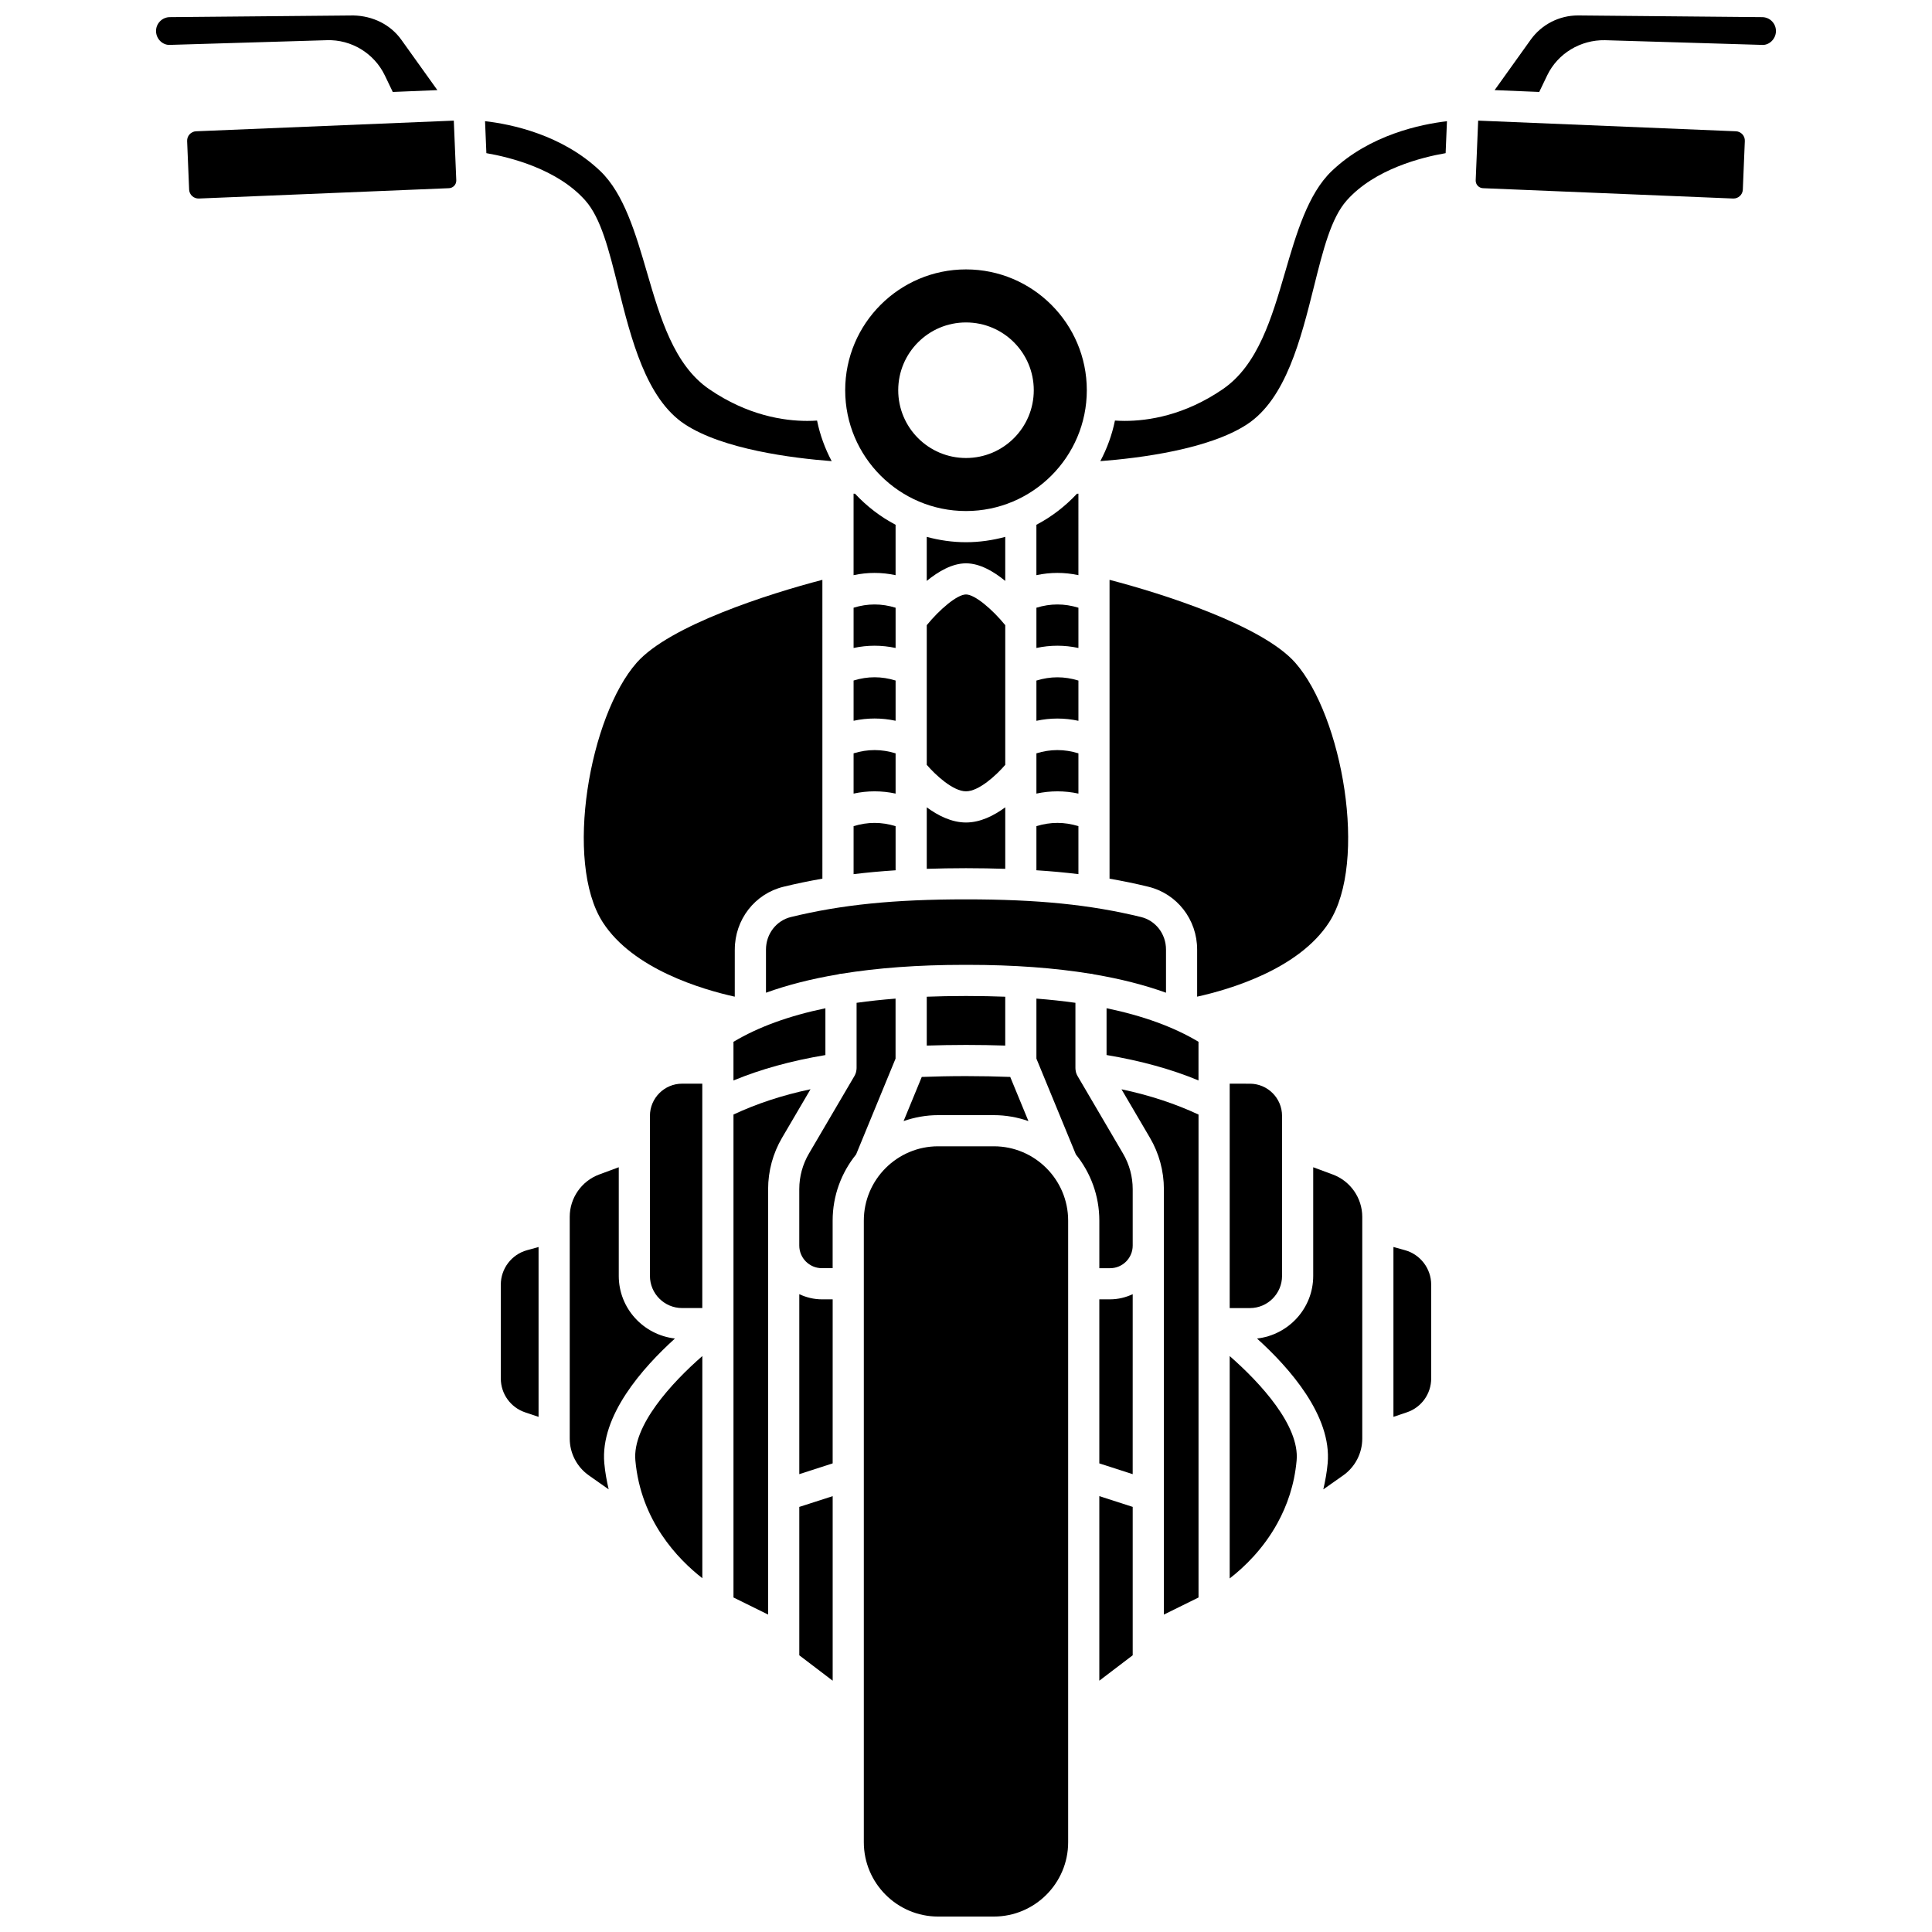
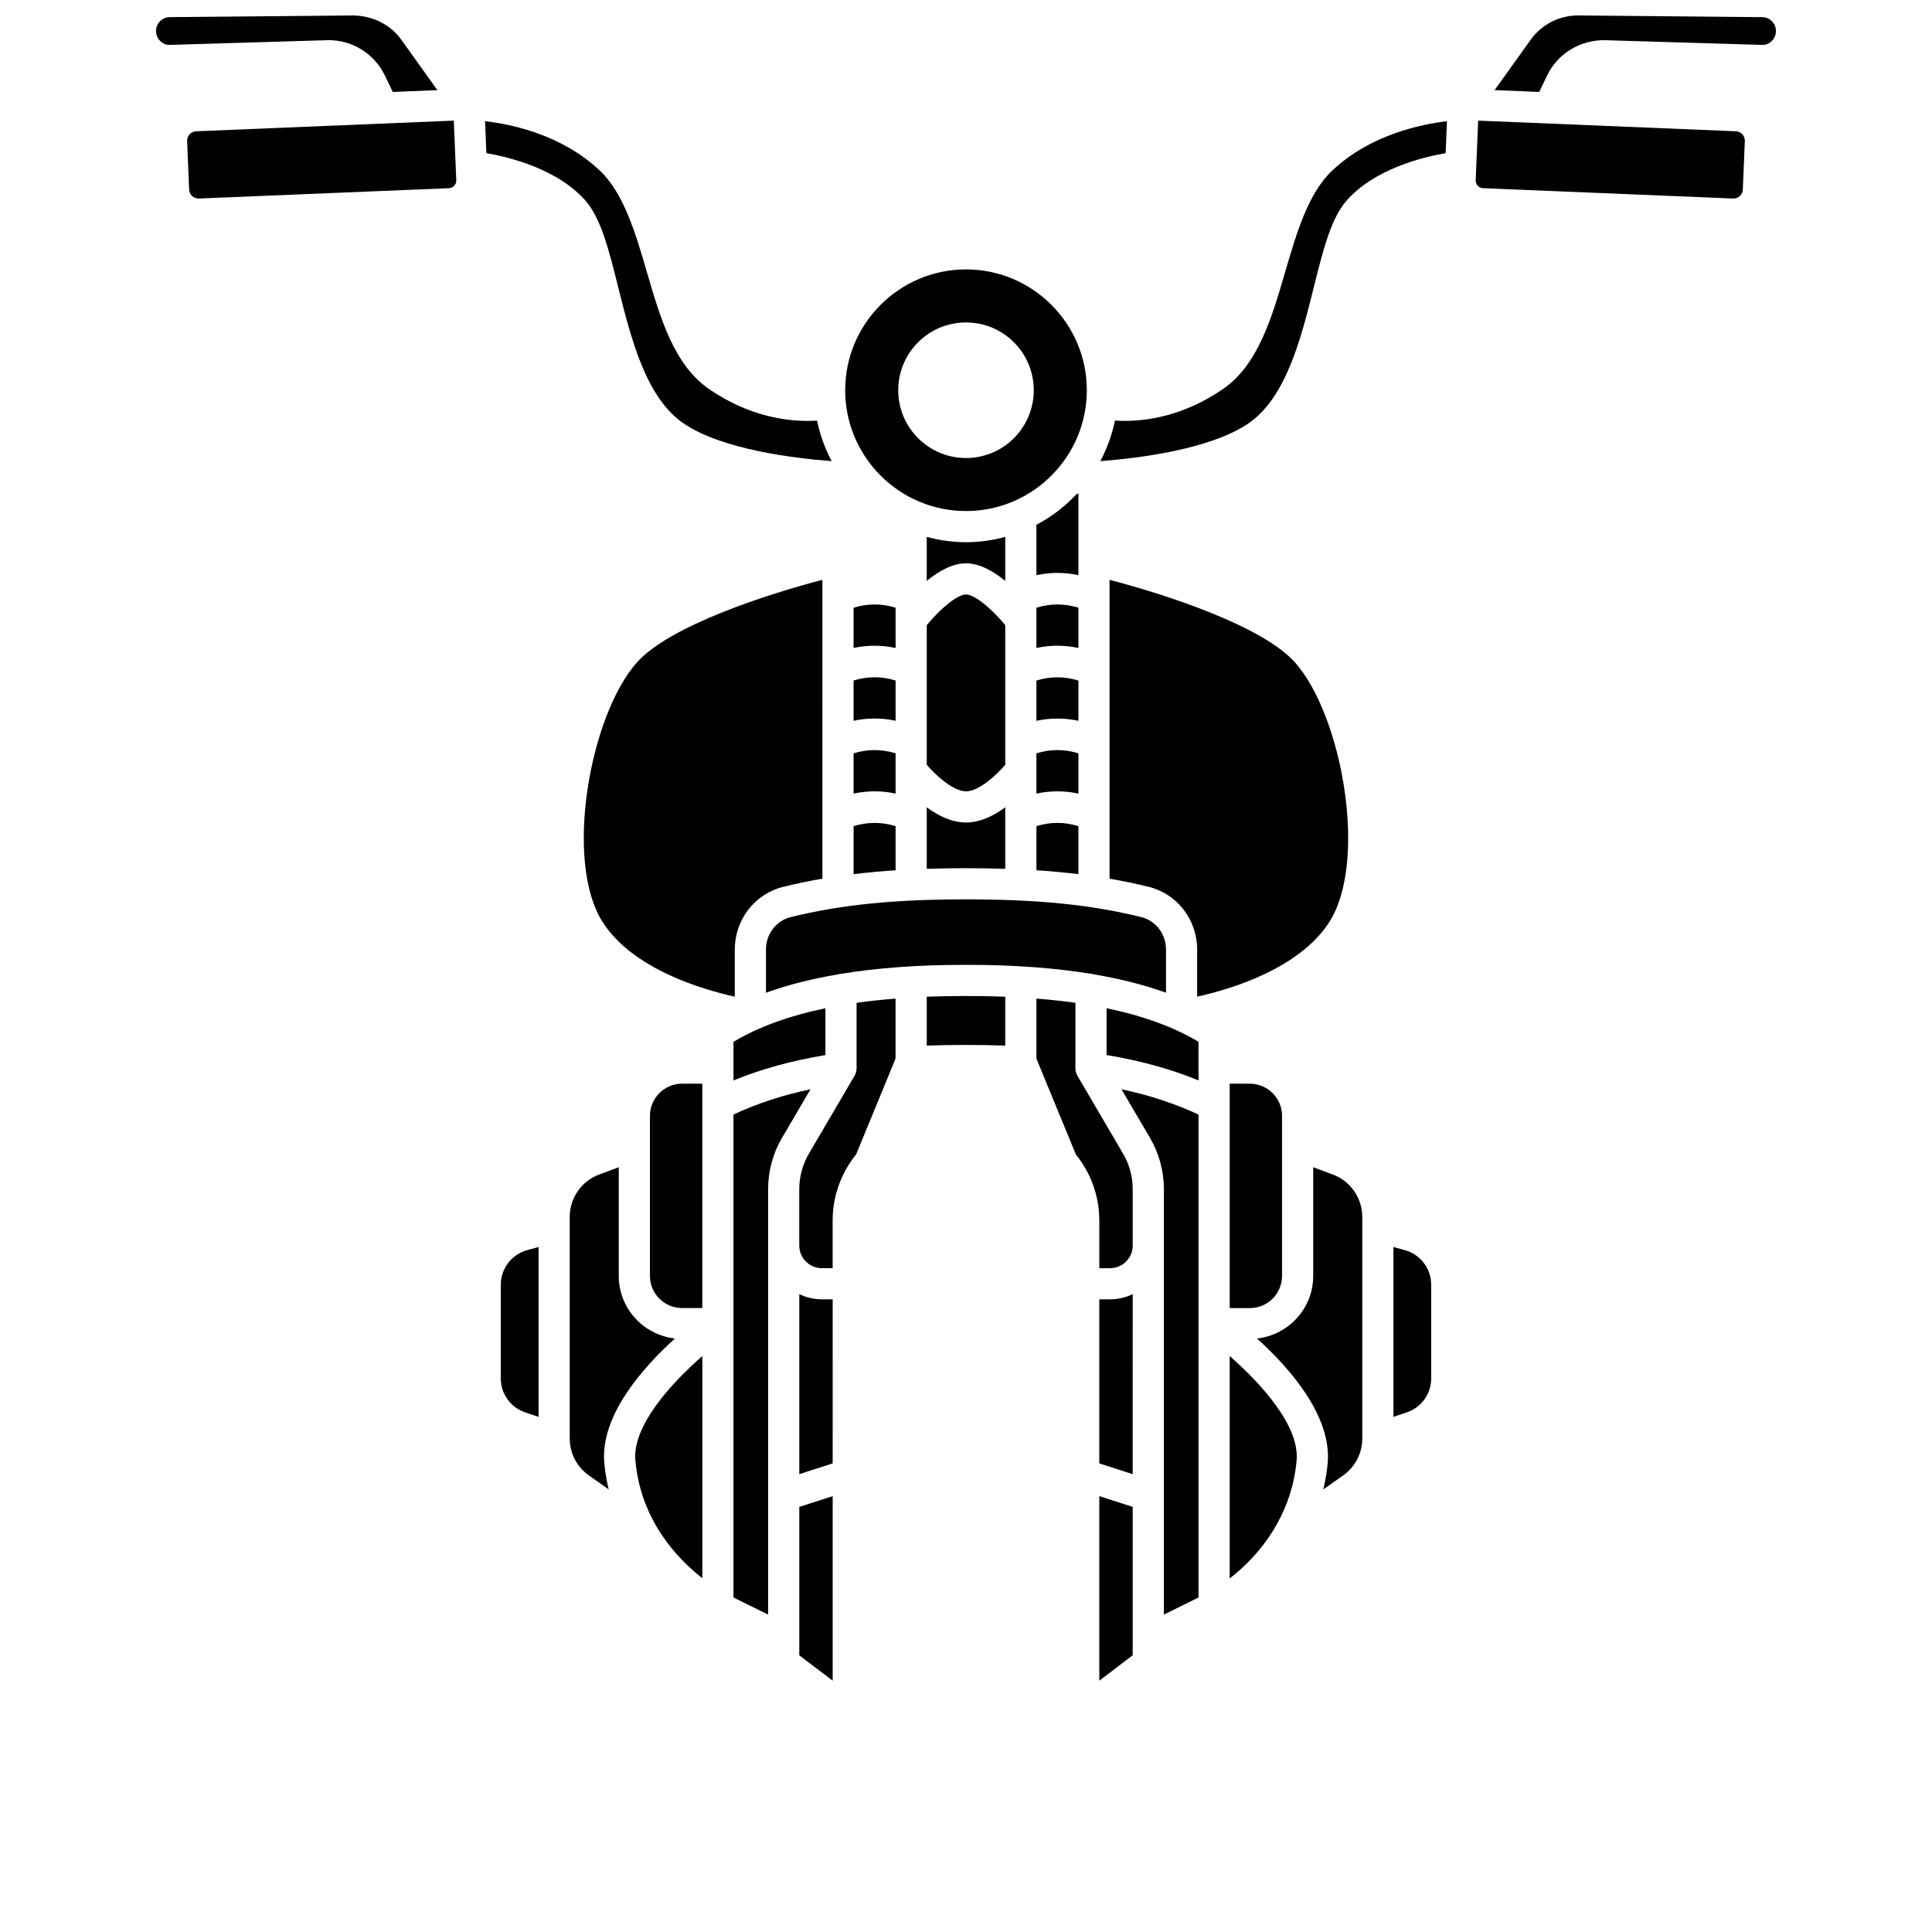
<svg xmlns="http://www.w3.org/2000/svg" width="800px" height="800px" version="1.1" viewBox="144 144 512 512">
  <defs>
    <clipPath id="c">
      <path d="m185 148.09h75v20.906h-75z" />
    </clipPath>
    <clipPath id="b">
      <path d="m540 148.09h75v20.906h-75z" />
    </clipPath>
    <clipPath id="a">
-       <path d="m372 447h56v204.9h-56z" />
-     </clipPath>
+       </clipPath>
  </defs>
  <path d="m389.6 360.05v14.199c3.324-0.102 6.742-0.172 10.402-0.172s7.078 0.07 10.402 0.172v-16.301c-2.981 2.191-6.598 4.023-10.402 4.023s-7.422-1.828-10.402-4.023z" />
  <path d="m389.6 340.75v5.941c2.414 2.797 7.008 7.016 10.402 7.016s7.988-4.219 10.402-7.016v-37.012c-3.34-4.106-8.023-8.141-10.402-8.141s-7.062 4.035-10.402 8.141z" />
  <path d="m410.4 297.95v-11.672c-3.324 0.891-6.797 1.414-10.402 1.414-3.606 0-7.078-0.52-10.402-1.414v11.672c3.082-2.523 6.758-4.664 10.402-4.664 3.648 0 7.32 2.137 10.402 4.664z" />
  <path d="m370.21 354.31c3.703-0.797 7.426-0.801 11.133 0v-10.668c-3.727-1.152-7.41-1.152-11.133 0z" />
  <path d="m370.21 335.01c3.703-0.797 7.426-0.797 11.133 0v-10.664c-3.723-1.148-7.406-1.152-11.133 0z" />
  <path d="m370.21 375.66c3.555-0.434 7.246-0.773 11.133-1.023v-11.695c-3.727-1.152-7.41-1.152-11.133 0z" />
  <path d="m418.66 354.31c3.707-0.797 7.426-0.797 11.133 0v-10.668c-3.727-1.152-7.41-1.152-11.133 0z" />
  <path d="m418.66 374.63c3.883 0.246 7.578 0.59 11.133 1.023v-12.715c-3.727-1.152-7.41-1.148-11.133 0z" />
  <path d="m429.79 274.83c-0.137 0.004-0.262 0.008-0.383 0.012-3.09 3.309-6.707 6.109-10.75 8.23v13.352c3.707-0.797 7.426-0.797 11.133 0z" />
  <path d="m418.66 315.72c3.707-0.797 7.426-0.797 11.133 0v-10.668c-3.727-1.152-7.41-1.148-11.133 0z" />
  <path d="m418.66 335.02c3.707-0.797 7.426-0.797 11.133 0v-10.664c-3.727-1.152-7.41-1.148-11.133 0z" />
  <path d="m370.21 315.72c3.703-0.797 7.426-0.797 11.133 0v-10.668c-3.727-1.152-7.41-1.152-11.133 0z" />
  <path d="m469.88 431.19v59.465h5.352c4.699 0 8.523-3.824 8.523-8.523v-42.418c0-4.703-3.824-8.523-8.523-8.523z" />
-   <path d="m383.46 441.1c2.875-1 5.945-1.574 9.156-1.574h14.766c3.211 0 6.285 0.57 9.16 1.574l-4.82-11.699c-3.699-0.141-7.527-0.223-11.723-0.223-4.195 0-8.023 0.086-11.723 0.223z" />
-   <path d="m381.34 283.07c-4.043-2.121-7.66-4.922-10.75-8.23-0.125-0.004-0.246-0.008-0.383-0.012v21.598c3.703-0.797 7.426-0.797 11.133 0z" />
  <path d="m400 279.43c17.652 0 32.016-14.367 32.016-32.02s-14.363-32.016-32.016-32.016-32.016 14.363-32.016 32.016 14.359 32.02 32.016 32.02zm0-49.98c9.918 0 17.961 8.039 17.961 17.965 0 9.922-8.043 17.961-17.961 17.961s-17.961-8.039-17.961-17.961c0-9.918 8.039-17.965 17.961-17.965z" />
  <path d="m496.22 388.44c10.379-16.051 3.492-54.742-8.996-68.848-8.711-9.836-35.012-18.246-49.184-21.93v4.504 0.004 38.586 0.004 19.293 0.004 16.801c3.496 0.605 6.91 1.312 10.297 2.141 7.606 1.855 12.918 8.695 12.918 16.645v12.484c8.648-1.91 26.953-7.293 34.965-19.688z" />
  <path d="m353.61 387.02c-3.894 0.945-6.617 4.496-6.617 8.621v11.441c5.695-2.055 12.043-3.676 19.066-4.859 0.273-0.059 0.523-0.164 0.812-0.164 0.016 0 0.027 0.008 0.043 0.008 9.602-1.562 20.391-2.371 32.582-2.371h1.004c12.191 0 22.98 0.809 32.582 2.371 0.016 0 0.027-0.008 0.043-0.008 0.289 0 0.539 0.105 0.812 0.164 7.023 1.188 13.371 2.809 19.066 4.859v-11.441c0-4.125-2.723-7.672-6.617-8.621-13.438-3.277-27.312-4.68-46.391-4.68s-32.949 1.406-46.387 4.68z" />
  <path d="m338.73 395.64c0-7.949 5.312-14.793 12.918-16.645 3.387-0.824 6.801-1.531 10.297-2.141l-0.004-79.191c-14.172 3.684-40.473 12.09-49.184 21.93-12.488 14.105-19.367 52.797-8.996 68.848 8.012 12.398 26.32 17.777 34.961 19.691l0.004-12.492z" />
  <g clip-path="url(#c)">
    <path d="m245.98 163.98 2.109 4.391 11.82-0.488-9.551-13.348c-2.922-4.078-7.609-6.316-12.664-6.438l-48.699 0.445c-1 0.008-1.934 0.414-2.625 1.141-0.691 0.723-1.051 1.668-1.016 2.668 0.07 2.016 1.793 3.699 3.781 3.543l41.516-1.242c6.457-0.207 12.516 3.473 15.328 9.328z" />
  </g>
  <path d="m410.4 421.09v-12.949c-3.188-0.125-6.484-0.188-9.898-0.188h-1.004c-3.414 0-6.711 0.062-9.898 0.188v12.949c3.309-0.102 6.711-0.172 10.402-0.172 3.691-0.004 7.09 0.066 10.398 0.172z" />
  <path d="m362.74 411.2c-9.672 2.012-17.777 4.953-24.363 8.895v10.242c7.242-3.004 15.316-5.215 24.363-6.734z" />
  <path d="m516.33 475.31-3.055-0.844v45.012l3.559-1.199c3.856-1.293 6.445-4.898 6.445-8.965v-24.891c-0.004-4.234-2.863-7.981-6.949-9.113z" />
  <path d="m195.97 178.79c-1.367 0.055-2.43 1.219-2.379 2.586l0.531 12.859c0.027 0.66 0.312 1.277 0.797 1.723 0.488 0.449 1.145 0.676 1.781 0.652l66.293-2.738c1.105-0.051 1.969-0.984 1.926-2.094l-0.656-15.812z" />
  <path d="m469.88 503.37v58.934c3.898-3.016 8.902-7.832 12.648-14.637v-0.004c2.539-4.617 4.504-10.117 5.09-16.625 0.836-9.203-9.594-20.555-17.738-27.668z" />
  <path d="m448.75 445.53c2.414 4.117 3.691 8.82 3.691 13.594v112.76l9.18-4.531v-127.98c-6.09-2.84-12.801-5.09-20.414-6.699z" />
  <path d="m429.56 429.15c-0.191-0.32-0.332-0.664-0.426-1.02-0.008-0.023-0.004-0.055-0.012-0.082-0.074-0.328-0.125-0.652-0.125-0.988v-17.305c-3.281-0.465-6.731-0.836-10.336-1.117v15.91l10.457 25.395c3.883 4.797 6.215 10.898 6.215 17.539v12.602h2.848c3.309 0 5.996-2.688 5.996-5.992v-14.961c0-3.309-0.883-6.566-2.555-9.414z" />
  <path d="m435.33 488.34v43.473l8.844 2.856 0.004-47.699c-1.828 0.855-3.848 1.367-5.996 1.367h-2.852z" />
  <path d="m497.21 455.26-5.195-1.926v28.797c0 8.605-6.539 15.641-14.891 16.594 8.582 7.762 19.855 20.484 18.723 33.051-0.219 2.438-0.648 4.715-1.156 6.926l5.254-3.695c3.176-2.234 5.07-5.883 5.07-9.766v-58.773c-0.004-4.977-3.137-9.477-7.805-11.207z" />
  <path d="m604.03 178.79-68.301-2.824-0.656 15.812c-0.047 1.109 0.816 2.043 1.926 2.094l66.293 2.738c0-0.008 0.07 0 0.105 0 0.621 0 1.211-0.23 1.672-0.652 0.488-0.445 0.773-1.062 0.797-1.723l0.531-12.859c0.07-1.367-1-2.531-2.367-2.586z" />
  <g clip-path="url(#b)">
    <path d="m613.63 149.68c-0.691-0.727-1.629-1.129-2.625-1.137l-48.703-0.449h-0.137c-4.961 0-9.633 2.398-12.523 6.438l-9.551 13.348 11.82 0.488 2.109-4.391c2.816-5.856 8.879-9.445 15.328-9.324l41.512 1.242c1.953 0.184 3.711-1.527 3.785-3.543 0.031-1.004-0.328-1.949-1.016-2.672z" />
  </g>
  <path d="m435.33 589.4 8.848-6.734v-39.324l-8.848-2.852z" />
  <path d="m484.56 216.14c-3.527 12.09-7.176 24.59-16.48 30.977-10.18 6.988-19.809 8.426-26 8.426-0.961 0-1.824-0.039-2.609-0.09-0.777 3.809-2.102 7.414-3.875 10.754 10.531-0.809 28.816-3.137 38.91-9.77 10.27-6.75 14.227-22.562 17.715-36.52 2.43-9.719 4.527-18.109 8.648-22.766 7.406-8.379 20.039-11.496 26.238-12.562l0.352-8.465c-6.836 0.797-20.43 3.555-30.527 13.195-6.297 6.004-9.387 16.586-12.371 26.82z" />
  <path d="m437.25 423.59c9.047 1.52 17.121 3.734 24.363 6.734v-10.242c-6.582-3.941-14.691-6.879-24.363-8.895z" />
  <path d="m322.87 498.72c-8.355-0.953-14.891-7.988-14.891-16.594v-28.797l-5.195 1.926c-4.668 1.73-7.801 6.231-7.801 11.207v58.77c0 3.883 1.895 7.531 5.066 9.762l5.254 3.699c-0.508-2.207-0.938-4.484-1.156-6.922-1.133-12.566 10.141-25.285 18.723-33.051z" />
  <path d="m312.38 531.03c1.438 15.961 11.199 26.102 17.746 31.211v-58.875c-8.148 7.113-18.578 18.465-17.746 27.664z" />
  <g clip-path="url(#a)">
-     <path d="m407.38 447.78h-14.766c-10.855 0-19.691 8.836-19.691 19.695v164.74c0 10.855 8.832 19.691 19.691 19.691h14.766c10.855 0 19.691-8.832 19.691-19.691v-164.74c0-10.855-8.832-19.695-19.691-19.695z" />
-   </g>
+     </g>
  <path d="m316.24 439.71v42.414c0 4.703 3.824 8.523 8.523 8.523h5.352v-59.465h-5.352c-4.695 0.004-8.523 3.828-8.523 8.527z" />
  <path d="m307.78 219.92c3.488 13.953 7.441 29.766 17.715 36.52 10.094 6.633 28.379 8.961 38.91 9.77-1.773-3.336-3.098-6.941-3.875-10.754-0.785 0.055-1.648 0.09-2.609 0.09-6.195 0-15.82-1.438-26-8.426-9.305-6.383-12.949-18.883-16.48-30.977-2.988-10.238-6.078-20.816-12.371-26.824-10.145-9.684-23.707-12.426-30.527-13.207l0.352 8.477c6.199 1.066 18.836 4.184 26.238 12.562 4.125 4.664 6.223 13.055 8.648 22.77z" />
  <path d="m276.72 484.43v24.891c0 4.066 2.59 7.668 6.445 8.965l3.559 1.199v-45.012l-3.055 0.844c-4.094 1.125-6.949 4.871-6.949 9.113z" />
  <path d="m338.38 439.37v127.98l9.18 4.531v-112.77c0-4.773 1.277-9.477 3.695-13.594l7.539-12.855c-7.613 1.605-14.32 3.856-20.414 6.699z" />
  <path d="m355.82 486.97v47.695l8.844-2.856 0.004-43.469h-2.848c-2.148 0-4.168-0.516-6-1.371z" />
  <path d="m381.34 408.64c-3.606 0.285-7.055 0.652-10.336 1.117v17.305c0 0.336-0.055 0.664-0.133 0.988-0.008 0.023-0.004 0.055-0.012 0.082-0.094 0.355-0.234 0.703-0.426 1.02l-12.059 20.562c-1.672 2.848-2.559 6.109-2.559 9.414v14.961c0 3.305 2.688 5.992 5.996 5.992h2.848v-12.602c0-6.641 2.336-12.738 6.219-17.543l10.453-25.391v-15.906z" />
  <path d="m355.82 582.67 8.848 6.734v-48.91l-8.848 2.852z" />
</svg>